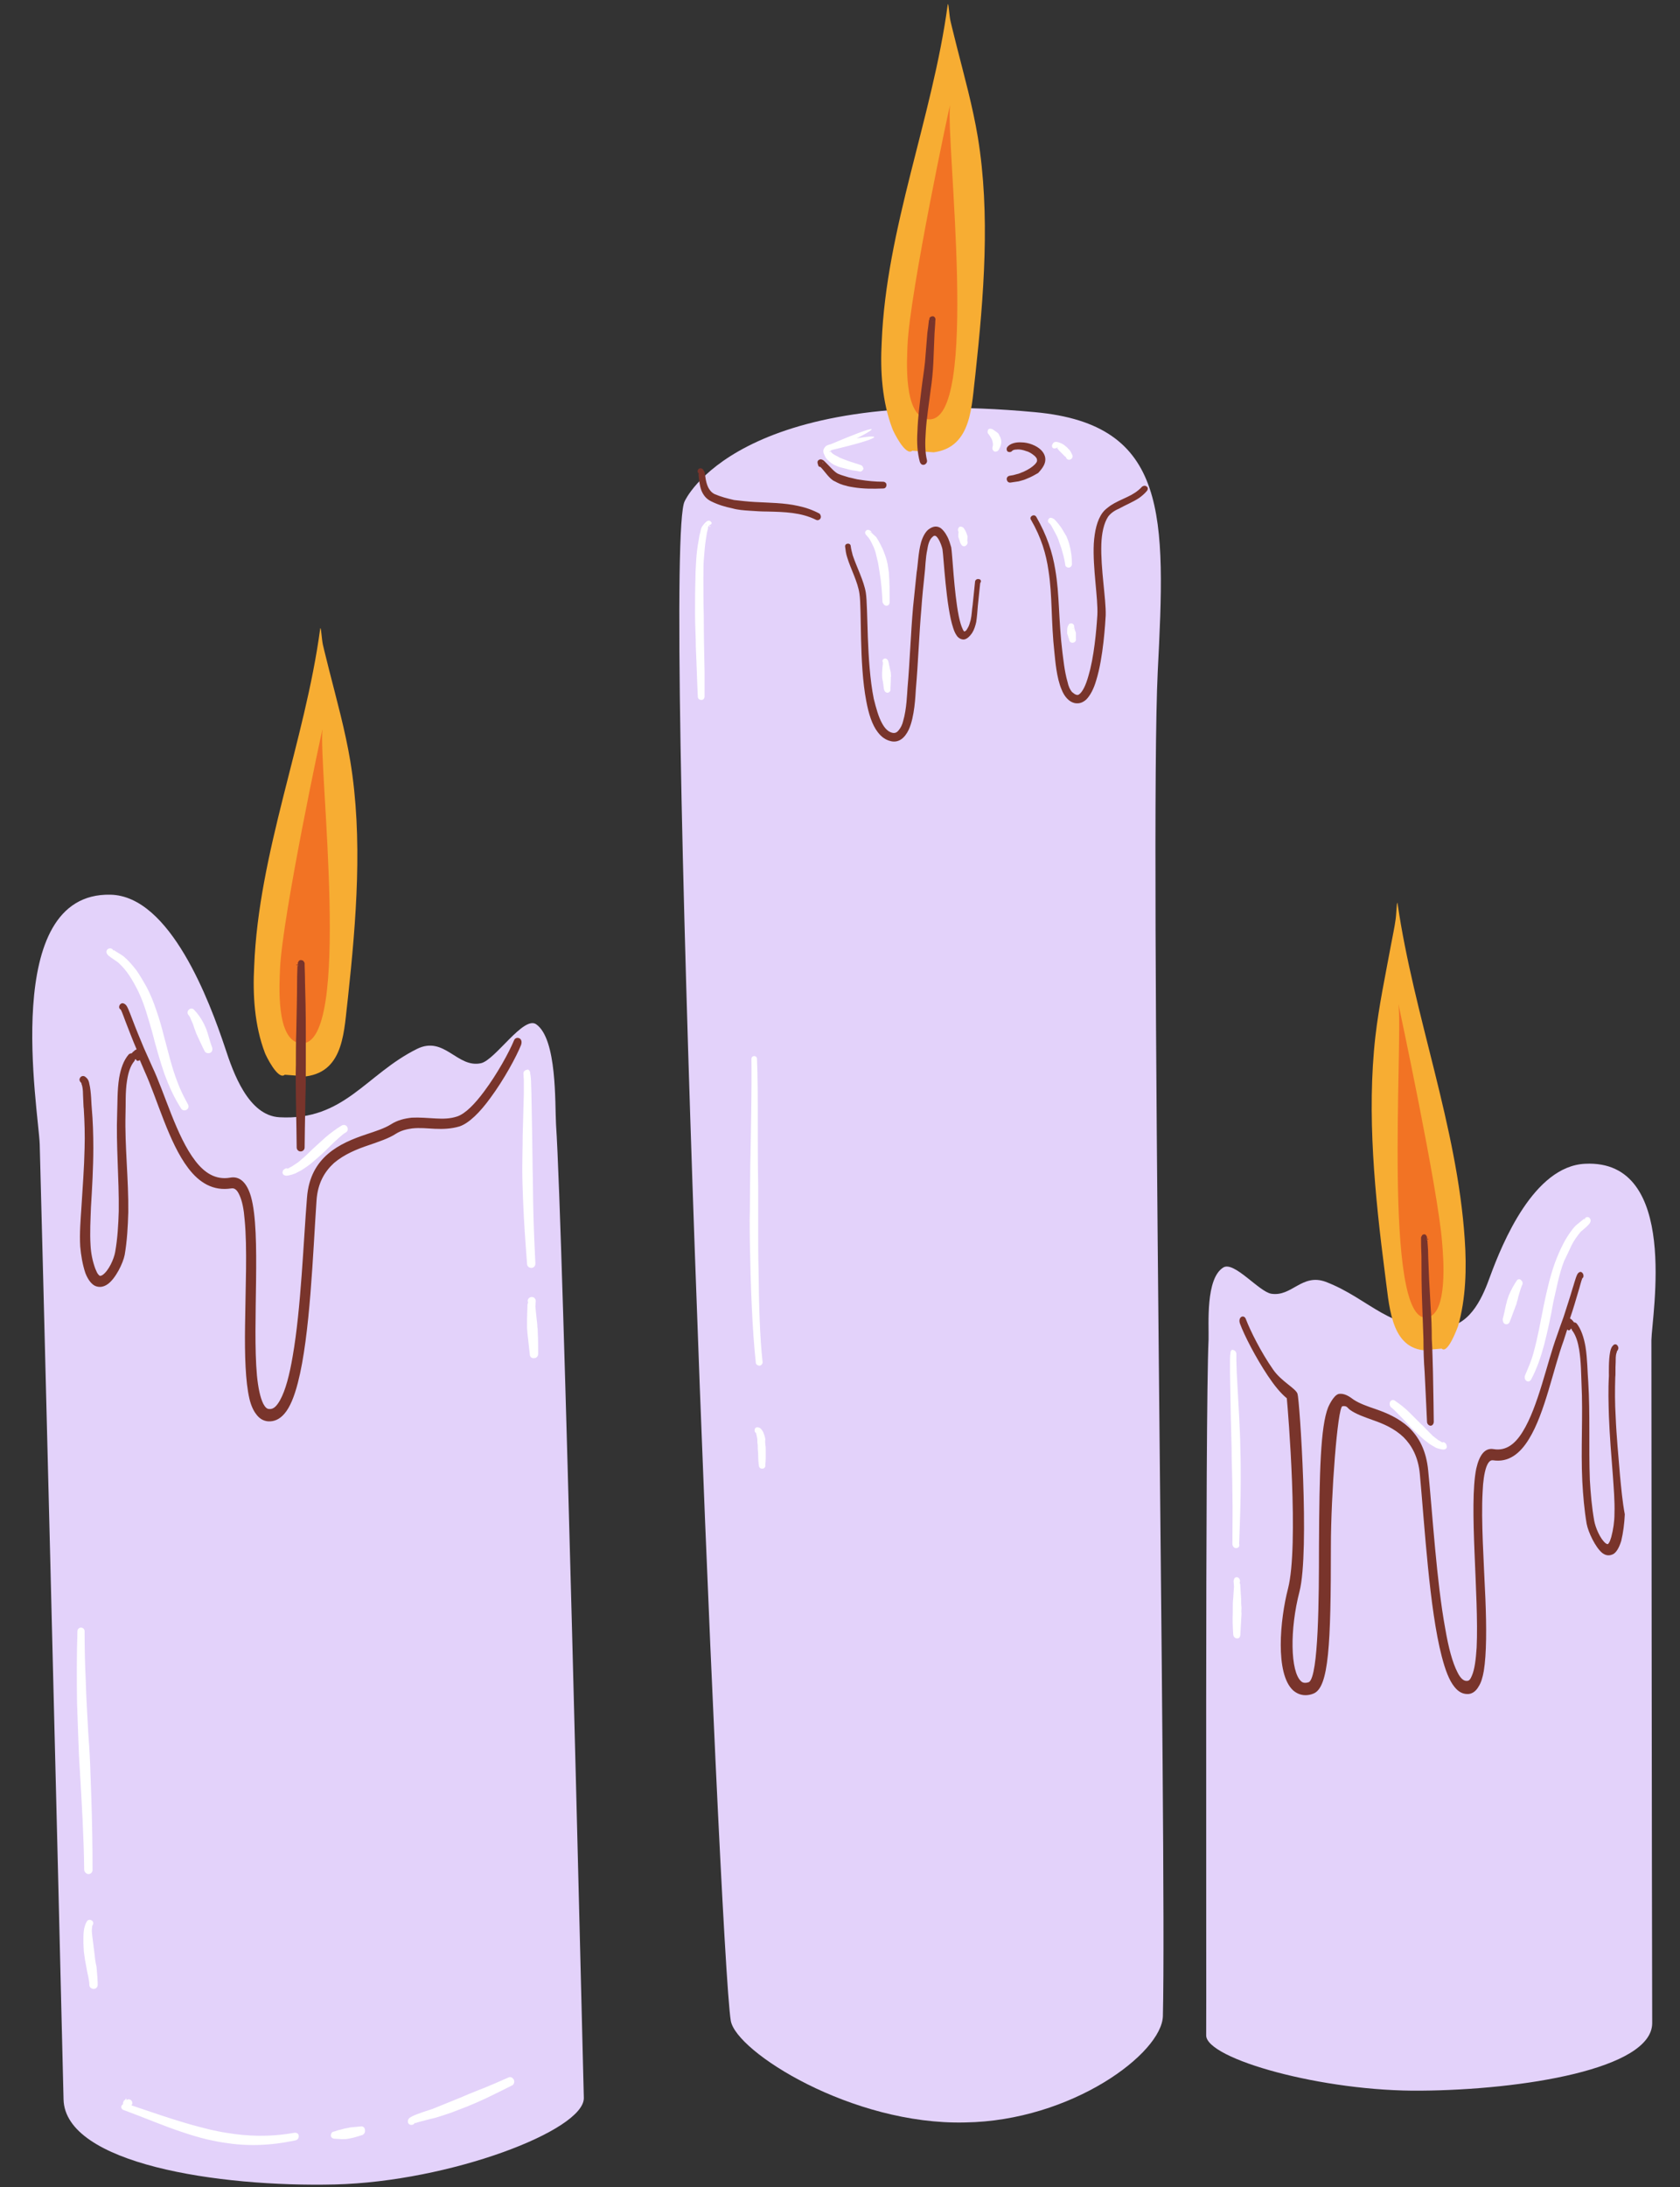
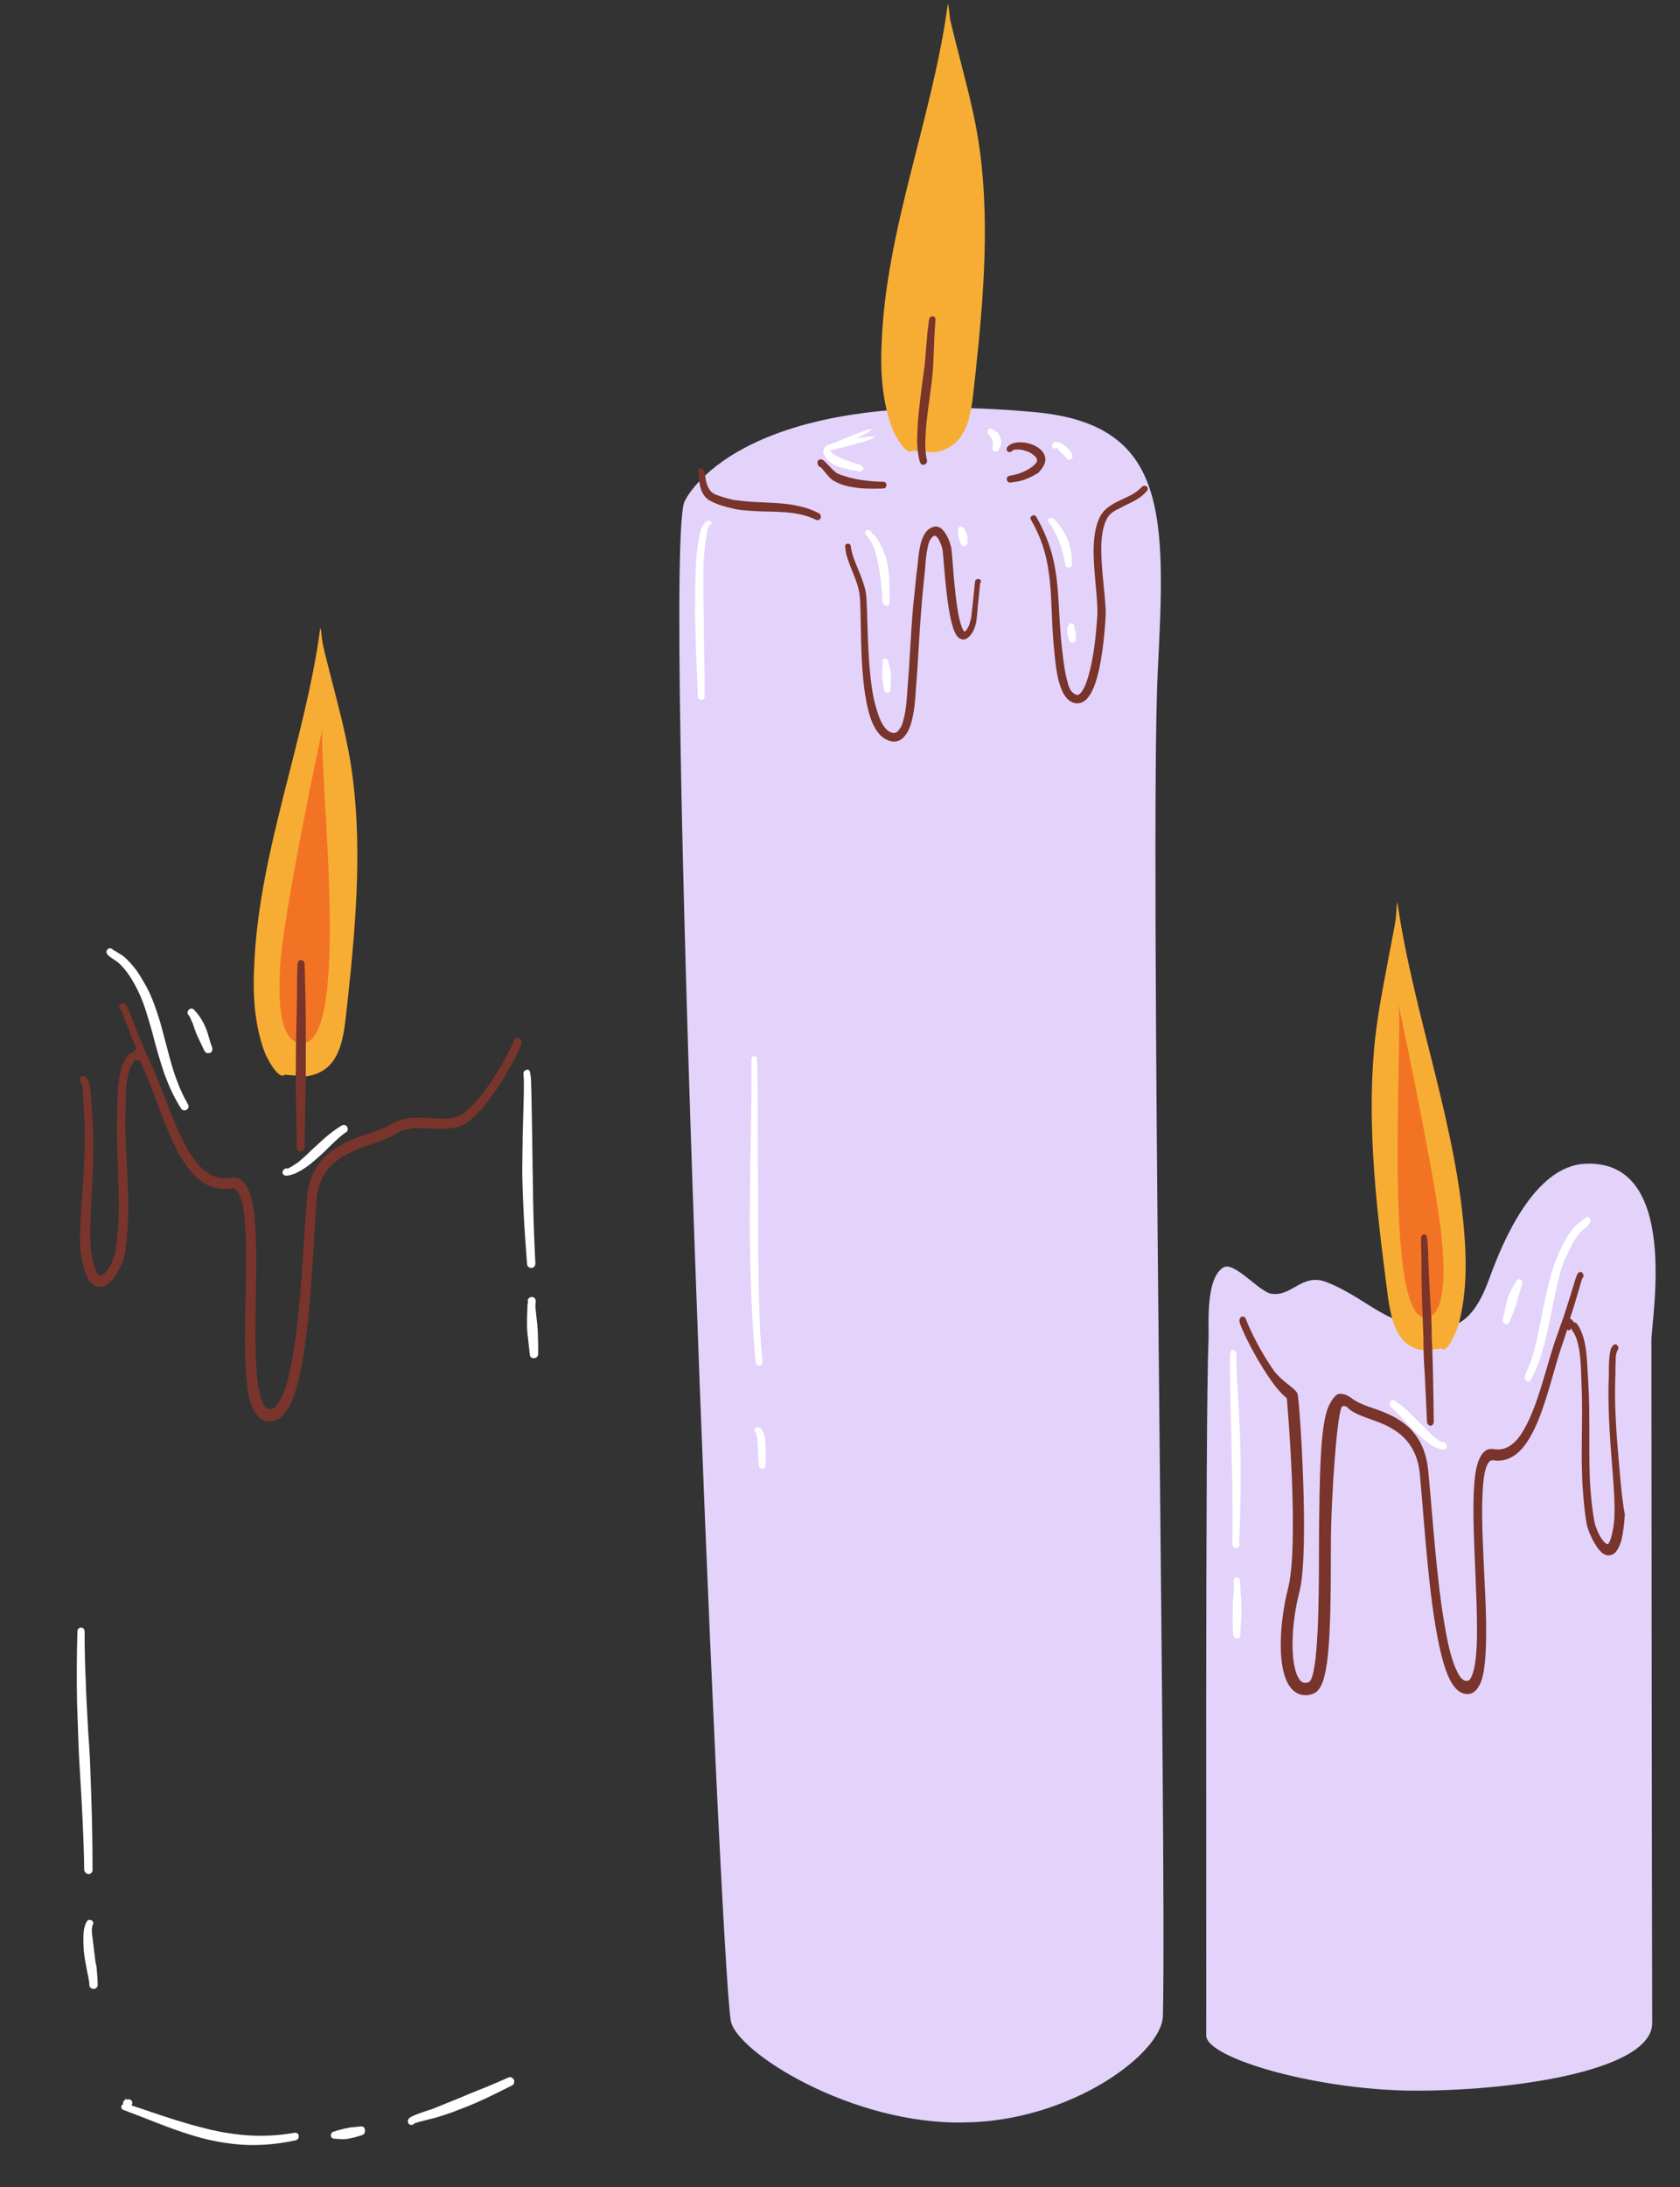
<svg xmlns="http://www.w3.org/2000/svg" fill="#000000" height="550.3" preserveAspectRatio="xMidYMid meet" version="1" viewBox="-8.1 -1.0 423.0 550.3" width="423" zoomAndPan="magnify">
  <rect x="-8.1" y="-1.0" width="423.0" height="550.3" fill="#333333" stroke="none" />
  <g id="change1_1">
    <path clip-rule="evenodd" d="M63.6,269.4c-1.7,1.5-4.8-4.9-5-5.5c-2.6-6.8-3.1-14.6-2.7-21.8c1.1-28.5,12.8-56.6,16.6-84.8 c0.2-1.3,0.4,2.6,0.7,3.9c0.5,2.2,1.1,4.4,1.6,6.5c1.9,7.5,4,15,5.3,22.8c3.2,19.4,1.5,40.1-0.6,59.6c-1,7.9-0.8,18.4-10.5,19.7" fill="#f7ad33" fill-rule="evenodd" />
  </g>
  <g id="change2_1">
    <path clip-rule="evenodd" d="M67.7,261.5c-6.5-0.5-5.4-15.4-5.3-18.7c0.6-13.4,10.7-60.8,10.7-60.3C72,191.4,80.7,262.4,67.7,261.5z" fill="#f27324" fill-rule="evenodd" />
  </g>
  <g id="change3_1">
-     <path clip-rule="evenodd" d="M7.9,527.2c-1.1-46.8-5.8-234.6-6-240.3c-0.3-8.6-10-63.4,17.8-62.8c15.1,0.3,25,26.9,28.9,38.6 c2,6.1,5.8,17,13.7,17.4c16.3,0.9,21.7-10.8,34.6-17.2c6.9-3.4,10.1,4.9,16.1,3.6c3.6-0.8,10.7-12,13.9-9.8c5.3,3.7,4.7,19.9,5,25.2 c1.8,26.8,6.6,230.3,7,244.9c0.2,8.2-33.8,21.1-62.7,21.8C46.9,549.3,8.3,543.4,7.9,527.2z" fill="#e3d2fa" fill-rule="evenodd" />
-   </g>
+     </g>
  <g id="change4_1">
    <path clip-rule="evenodd" d="M66.9,241.6c0-0.1,0-0.3,0-0.4c0.1-0.2,0.2-0.3,0.2-0.4c0.3-0.3,0.6-0.3,0.8-0.2c0.2,0,0.4,0.1,0.6,0.5 c0,0,0.1,0.1,0.1,0.3c0,0.1,0,0.2,0,0.5c0,0.7,0.1,2.2,0.1,4.2c0.1,3.1,0.2,7.6,0.2,12.5c0,2.7,0,5.5,0,8.3c0,2.9,0,5.7-0.1,8.3 c-0.1,5.8-0.2,10.6-0.2,12.5c0,0.6-0.5,1-1,1c-0.6,0-1-0.5-1-1c0-1.9-0.1-6.6-0.2-12.5c0-2.6-0.1-5.4,0-8.3c0-2.8,0-5.6,0.1-8.3 c0.1-4.9,0.2-9.3,0.2-12.5c0-2,0.1-3.4,0.1-4.1l0,0l0,0H67c0-0.1-0.1-0.1-0.1-0.2C66.9,241.6,66.9,241.6,66.9,241.6z M66.9,241.9 C66.9,241.9,66.9,241.8,66.9,241.9v-0.2l0,0l0,0C66.2,241.7,66.4,241.8,66.9,241.9L66.9,241.9z M122.6,260.2c-0.5-0.2-1.1,0-1.3,0.6 c-1.2,2.9-4.2,8.4-7.5,12.8c-2.3,3.1-4.7,5.6-6.8,6.3c-1.8,0.6-3.6,0.6-5.4,0.5c-2-0.1-4-0.3-6-0.2c-1.8,0.2-3.6,0.6-5.3,1.7 c-1.6,1-3.8,1.7-6.2,2.5c-3.3,1.1-6.8,2.5-9.6,4.9c-2.8,2.4-4.9,5.8-5.3,11c-0.9,11-1.5,27.9-3.6,39.9c-0.8,4.7-1.8,8.6-3.2,11.1 c-0.8,1.4-1.6,2.3-2.7,2.2c-0.7,0-1.1-0.6-1.5-1.3c-0.8-1.6-1.3-4.1-1.6-7.1c-1.2-13.1,1.1-35.8-1.5-45c-1-3.5-2.8-5.3-5.3-4.8 c-3.6,0.6-6.4-1.2-8.7-4.2c-4.8-6.2-7.7-17.1-10.9-23.8c-0.7-1.6-1.4-3.1-2.1-4.7c-1-2.4-2-4.8-2.9-7.2c-0.1-0.2-0.9-2.5-1.4-3.3 c-0.4-0.6-0.9-0.7-1.1-0.7c-0.5,0.1-0.8,0.5-0.8,1c0,0.3,0.2,0.5,0.4,0.6c0.4,0.7,1.1,2.8,1.2,3c0.9,2.3,1.8,4.7,2.8,7 c-0.3,0.2-0.5,0.2-0.7,0.5c-0.2,0.1-0.4,0.3-0.5,0.5c-0.3,0-0.6,0.1-0.8,0.3c-1.3,1.5-2,3.6-2.4,5.9c-0.5,3.1-0.4,6.5-0.5,8.9 c-0.3,8,0.5,16.4,0.4,24.6c-0.1,3.5-0.3,6.9-0.9,10.3c-0.3,1.7-1.6,4.7-3.2,5.8c-0.2,0.1-0.4,0.2-0.6,0.2c-0.1,0-0.2-0.1-0.4-0.3 c-0.3-0.3-0.5-0.8-0.8-1.5c-0.7-1.9-1.1-3.9-1.2-5.9c-0.2-3.2,0-6.5,0.1-9.5c0.3-5,0.6-10,0.6-15c0-3.4-0.1-6.7-0.4-10.1 c-0.1-0.6-0.1-4-0.6-6c-0.1-0.6-0.3-1.1-0.6-1.4c-0.2-0.2-0.4-0.4-0.6-0.5c-0.5-0.2-1,0-1.2,0.5c-0.2,0.4,0,0.8,0.3,1.1l0,0 c0,0,0.1,0,0.1,0.1h0.1c0,0,0,0-0.1,0c0,0.1,0,0.3,0.1,0.4c0.2,0.6,0.3,1.5,0.3,2.4c0.1,1.6,0.1,3.3,0.2,3.7 c0.2,3.3,0.3,6.6,0.2,9.9c-0.1,5-0.5,9.9-0.8,14.9c-0.2,3.1-0.5,6.5-0.3,9.8c0.2,2.3,0.6,4.6,1.3,6.7c0.7,1.8,1.6,2.8,2.4,3.2 c1.1,0.5,2.2,0.3,3.2-0.4c2-1.4,3.9-5.3,4.3-7.4c0.6-3.5,0.8-7.1,0.9-10.7c0.1-8.2-0.9-16.6-0.7-24.6c0.1-2.3-0.1-5.6,0.4-8.6 c0.3-1.9,0.8-3.6,1.8-4.8c0.1-0.1,0.2-0.3,0.2-0.5c0.1,0,0.2,0,0.2,0c0.1,0,0,0.1,0.1,0.2c0.1,0,0,0.1,0.1,0.1s0.1,0.1,0.2,0.1 s0.1,0,0.2,0c0.2-0.1,0.3-0.1,0.4-0.2c0.4,0.9,0.8,1.9,1.2,2.8c3.2,7,6.1,18,11,24.4c2.8,3.7,6.3,5.8,10.8,5.1 c1-0.2,1.6,0.6,2.1,1.7c0.7,1.5,1.1,3.6,1.3,6.2c0.7,7.1,0.2,17.5,0.1,26.8c-0.1,7.3,0.1,13.9,1.1,18.2c0.4,1.7,1,3,1.7,3.9 c0.8,1.1,1.8,1.7,3,1.8c1.5,0.1,2.9-0.5,4.1-1.9c1.4-1.6,2.5-4.3,3.4-7.8C70,335,70.7,314,71.6,301c0.3-4.4,2.1-7.3,4.4-9.4 c2.6-2.2,5.8-3.5,8.8-4.5c2.6-0.9,5-1.7,6.7-2.8c1.4-0.9,2.8-1.2,4.2-1.4c1.9-0.2,3.8,0,5.7,0.1c2.1,0.1,4.2,0,6.2-0.6 c2.4-0.8,5.2-3.6,7.8-7.2c3.4-4.6,6.5-10.3,7.7-13.3C123.4,261,123.1,260.4,122.6,260.2z M12.2,271.2c0,0,0,0,0.1,0.1L12.2,271.2 C12.3,271.2,12.3,271.2,12.2,271.2z" fill="#79342b" fill-rule="evenodd" />
  </g>
  <g id="change5_1">
    <path d="M24.5,244.5c-0.8-1.2-1.7-2.3-2.8-3.3c-0.2-0.2-1.8-1.2-2.4-1.7c-0.5-0.4-0.6-0.8-0.6-1c0-0.5,0.4-0.9,0.9-0.9 c0.3,0,0.5,0.1,0.7,0.3l0,0c0.1,0.1,0.2,0.3,0.2,0.5c0,0,0-0.3,0-0.4c0.7,0.5,2.3,1.4,2.5,1.6c1.3,1.1,2.3,2.3,3.3,3.6 c0.9,1.3,1.7,2.7,2.5,4.1c1,1.9,1.8,3.9,2.5,6c0.7,2,1.3,4.1,1.8,6.1c1.1,4,2,8.1,3.5,11.9c0.7,1.9,1.6,3.7,2.6,5.5 c0.3,0.5,0.2,1.1-0.3,1.4s-1.1,0.2-1.4-0.3c-1.8-2.8-3.1-5.7-4.2-8.7c-1.2-3.5-2.2-7.1-3.1-10.6c-1-3.4-1.9-6.9-3.5-10.2 C26,247,25.3,245.7,24.5,244.5z M20.3,238C20.4,238,20.4,238,20.3,238l0.1,0.1C20.4,237.9,20.4,237.8,20.3,238L20.3,238L20.3,238z M40.2,256c0.3,0.6,0.5,1.3,0.7,1.9c0.2,0.4,0.3,0.9,0.5,1.3s0.4,0.9,0.6,1.3c0.5,1,0.9,2,1.4,2.9c0.2,0.5,0.8,0.7,1.4,0.5 c0.5-0.2,0.7-0.8,0.5-1.4c-0.4-1-0.7-2.2-1.1-3.5c-0.2-0.5-0.3-1-0.5-1.4c-0.1-0.3-0.3-0.6-0.4-0.9c-0.7-1.4-1.6-2.7-2.5-3.6 c-0.3-0.4-0.9-0.5-1.3-0.1c-0.4,0.3-0.5,0.9-0.2,1.3C39.7,254.7,39.9,255.3,40.2,256z M77.2,285.3c-1.5,1.3-2.8,2.7-4.2,4 c-1,0.9-2,1.8-3,2.6c-0.5,0.4-1.1,0.8-1.7,1.2s-1.2,0.7-1.8,1c-0.5,0.3-2,0.7-2.4,0.7c-1,0-1.2-0.7-1-1.1c0-0.1,0.1-0.4,0.5-0.6 c0.2-0.2,0.6-0.2,0.8-0.1c0.4-0.2,0.9-0.5,1.1-0.6c0.5-0.3,1-0.7,1.5-1c0.5-0.4,0.9-0.8,1.4-1.2c0.7-0.6,1.4-1.3,2.1-2 c1.1-1,2.2-2,3.3-3c1.3-1.1,2.6-2.1,4.1-3c0.5-0.3,1.1-0.2,1.4,0.3s0.2,1.1-0.3,1.4C78.4,284.2,77.8,284.8,77.2,285.3z M64.3,293 c-0.2-0.1-0.3-0.2-0.3,0C64,293,64.1,293,64.3,293z M125.7,318c0.6,0,1-0.5,1-1.1c-0.2-4.2-0.4-8.5-0.5-12.7 c-0.1-3.8-0.1-7.7-0.2-11.5c0-2.6-0.1-5.1-0.1-7.7l-0.2-11l-0.1-3.2c0-0.3-0.1-1.3-0.2-1.7c0,0,0,0,0-0.1c0-0.4-0.2-0.7-0.5-0.9 c0,0-1.3,0-1.2,1.1c0,0.4,0.1,1.3,0.1,1.6v3.1l-0.3,11c0,2.7-0.1,5.3-0.1,8s0.1,5.3,0.2,8c0.2,5.4,0.6,10.7,1,16 C124.6,317.6,125.1,318,125.7,318z M127.3,334.3c0-0.5,0-1-0.1-1.4c0-0.7-0.1-1.4-0.2-2.2l-0.3-3c0-0.4,0.1-1.1,0.1-1.4 s-0.2-0.6-0.3-0.7c-0.2-0.2-0.6-0.4-1.1-0.2c-0.5,0.2-0.7,0.7-0.6,1.1c0,0,0,0.1,0.1,0.1c0,0.1-0.1,0.2-0.1,0.3 c-0.1,0.3-0.1,0.6-0.1,0.8l-0.1,3.1c0,0.7,0,1.4,0,2.2c0,0.5,0.1,1,0.1,1.4c0.2,1.8,0.4,3.6,0.6,5.4c0,0.6,0.5,1,1.1,0.9 c0.6,0,1-0.5,1-1.1C127.4,337.9,127.4,336.1,127.3,334.3z M14.2,470.5c0.6,0,1-0.5,1-1c0-6-0.1-12.1-0.3-18.1 c-0.1-2.8-0.2-5.6-0.3-8.4s-0.3-5.6-0.5-8.4c-0.2-4.2-0.5-8.4-0.6-12.6c-0.2-4.2-0.3-8.4-0.3-12.6c0-0.5-0.4-0.9-0.9-0.9 s-0.9,0.4-0.9,0.9c-0.2,6-0.2,12.1-0.1,18.1c0.1,2.8,0.2,5.6,0.3,8.4s0.2,5.6,0.4,8.4c0.5,8.4,1,16.8,1.1,25.2 C13.2,470.1,13.7,470.5,14.2,470.5z M15.7,490.6c-0.1-0.8-0.2-1.6-0.3-2.4c-0.1-0.9-0.2-1.7-0.3-2.4c-0.1-0.8-0.1-1.4,0-1.9 c0-0.2,0-0.4,0.1-0.5c0.3-0.4,0.2-1-0.2-1.2c-0.4-0.3-1-0.2-1.2,0.2c-0.3,0.4-0.5,1-0.7,1.8c-0.2,0.9-0.2,2.1-0.2,3.5 c0,0.7,0.1,1.5,0.1,2.2c0.1,0.7,0.2,1.5,0.3,2.2c0.2,1.1,0.4,2.2,0.6,3.2c0.3,1.3,0.5,2.4,0.5,3.1c0,0.6,0.5,1,1.1,1s1-0.5,1-1 c0-0.9-0.1-2.6-0.3-4.6C15.9,492.6,15.8,491.6,15.7,490.6z M23.9,527C23.9,527,23.9,526.8,23.9,527C23.8,527,23.8,527,23.9,527 L23.9,527C23.9,527.1,23.8,527,23.9,527z M23.8,527.1L23.8,527.1C23.8,527,23.8,527,23.8,527.1z M66,535.6c-6.2,1.1-11.8,0.9-17.1,0 c-1.4-0.2-2.7-0.5-4.1-0.8c-2-0.5-4-1-6-1.6c-4.5-1.3-9-2.9-13.8-4.5l0,0c0.3-0.4,0.3-0.9-0.1-1.3c-0.4-0.3-0.9-0.3-1.2,0v-0.1 c0.1,0,0-0.1,0-0.1s0-0.1,0,0c0,0,0-0.1,0,0c0.1,0.1,0-0.1,0-0.2c-0.1,0-0.2,0-0.2,0.2c0,0.1-0.1,0-0.1,0.1 c-0.4,0.2-0.6,0.7-0.5,1.1c-0.2,0.1-0.3,0.2-0.4,0.4c-0.2,0.5,0.1,1,0.6,1.1c5.2,1.9,10,4,14.9,5.6c2.1,0.7,4.1,1.3,6.2,1.8 c1.4,0.3,2.8,0.6,4.2,0.8c5.6,0.9,11.4,0.8,17.9-0.6c0.6-0.1,0.9-0.7,0.8-1.2C67.1,535.8,66.5,535.5,66,535.6z M82.7,534 c-0.7,0.1-1.3,0.1-2,0.2c-0.4,0-0.9,0.1-1.3,0.2c-0.6,0.1-1.1,0.2-1.7,0.4c-0.6,0.1-1.1,0.3-1.7,0.5c-0.5,0-0.8,0.5-0.8,1 s0.5,0.8,1,0.8c0.6,0,1.2,0.1,1.7,0.1c0.6,0,1.2,0,1.7-0.1s0.9-0.2,1.4-0.3c0.7-0.2,1.4-0.4,2-0.6c0.5-0.1,0.9-0.7,0.8-1.2 C83.8,534.2,83.2,533.9,82.7,534z M96.3,533.1C96.3,533.2,96.3,533.2,96.3,533.1C96.3,533.3,96.4,533.2,96.3,533.1L96.3,533.1 L96.3,533.1z M119.9,521.7c-2.5,1.1-5,2.2-7.6,3.2c-1.5,0.6-3,1.2-4.6,1.9c-2.3,0.9-4.6,1.9-6.9,2.8c-0.3,0.1-3.9,1.2-5.2,1.9 c-0.4,0.2-0.7,0.4-0.8,0.6c-0.2,0.2-0.2,0.5-0.2,0.7c0,0.5,0.5,0.9,1,0.8c0.2,0,0.4-0.1,0.6-0.3l0,0c0,0,0,0,0.1-0.1 s0.2-0.2,0.2-0.4c0,0.1,0,0.3-0.1,0.4l0,0c1.3-0.5,4.9-1.3,5.2-1.4c1.3-0.4,2.6-0.8,4-1.3c1.3-0.5,2.6-1,3.9-1.5 c1.5-0.6,3.1-1.3,4.6-2c2.3-1.1,4.5-2.2,6.7-3.3c0.5-0.2,0.7-0.9,0.5-1.4C121,521.7,120.4,521.4,119.9,521.7z" fill="#ffffff" />
  </g>
  <g id="change3_2">
    <path clip-rule="evenodd" d="M407.9,508c-0.1-33.5-0.2-167.7-0.2-171.8c0.1-6.2,7.2-45.6-16.7-44.4c-12.9,0.6-20.8,19.9-23.9,28.3 c-1.6,4.4-4.6,12.3-11.4,12.8c-14,1.1-18.8-7.1-30-11.4c-6-2.2-8.5,3.8-13.7,3c-3.1-0.5-9.4-8.3-12.1-6.6 c-4.5,2.8-3.6,14.3-3.7,18.1c-0.9,19.2-0.5,164.7-0.6,175.1c0,5.9,29.4,14.2,54.2,13.9C375,524.8,407.9,519.6,407.9,508z" fill="#e3d2fa" fill-rule="evenodd" />
  </g>
  <g id="change5_2">
    <path d="M387.6,312.3c0.6-1.2,1.4-2.3,2.3-3.4c0.2-0.2,1.5-1.2,2-1.8c0.4-0.4,0.5-0.8,0.5-1c0-0.5-0.4-0.9-0.8-0.9 c-0.3,0-0.4,0.1-0.6,0.3l0,0c-0.1,0.1-0.2,0.3-0.2,0.5c0,0,0-0.3,0-0.4c-0.6,0.5-1.9,1.5-2.1,1.7c-1.1,1.1-1.9,2.4-2.7,3.7 c-0.7,1.3-1.4,2.7-2,4.2c-0.8,1.9-1.4,3.9-2,6.1c-0.5,2-1,4.1-1.4,6.1c-0.8,4-1.5,8.1-2.6,12c-0.5,1.9-1.3,3.7-2.1,5.6 c-0.2,0.5-0.1,1.1,0.3,1.4s0.9,0.2,1.2-0.3c1.5-2.8,2.5-5.8,3.3-8.8c0.9-3.5,1.7-7.2,2.3-10.7c0.8-3.4,1.4-6.9,2.7-10.3 C386.4,314.9,387,313.6,387.6,312.3z M391,305.7C390.9,305.7,390.9,305.7,391,305.7l-0.1,0.1C390.9,305.6,390.9,305.5,391,305.7 L391,305.7L391,305.7z M374.5,324.2c-0.2,0.6-0.4,1.3-0.5,1.9c-0.2,0.4-0.2,0.9-0.4,1.3c-0.2,0.4-0.3,0.9-0.5,1.3 c-0.4,1-0.7,2-1.1,2.9c-0.2,0.5-0.7,0.7-1.2,0.5c-0.4-0.2-0.6-0.8-0.5-1.4c0.3-1,0.5-2.2,0.8-3.5c0.2-0.5,0.2-1,0.4-1.4 c0.1-0.3,0.2-0.6,0.3-0.9c0.6-1.4,1.3-2.7,2-3.7c0.2-0.4,0.8-0.5,1.1-0.1c0.4,0.3,0.5,0.9,0.2,1.3 C374.9,322.9,374.7,323.5,374.5,324.2z M343.7,354.5c1.3,1.3,2.5,2.6,3.7,3.9c0.9,0.9,1.8,1.7,2.7,2.5c0.4,0.4,1,0.8,1.5,1.2 c0.5,0.4,1.1,0.7,1.6,1c0.4,0.3,1.7,0.6,2.1,0.6c0.9,0,1-0.7,0.8-1.1c0-0.1-0.1-0.4-0.4-0.6c-0.2-0.2-0.5-0.2-0.7-0.1 c-0.3-0.2-0.8-0.5-1-0.6c-0.4-0.3-0.9-0.7-1.3-1c-0.4-0.4-0.8-0.8-1.2-1.2c-0.6-0.6-1.2-1.3-1.9-1.9c-1-1-1.9-1.9-2.9-2.9 c-1.1-1.1-2.3-2-3.6-2.9c-0.4-0.3-0.9-0.2-1.2,0.3c-0.2,0.5-0.1,1.1,0.3,1.4C342.6,353.4,343.2,354,343.7,354.5z M355,361.9 c0.2-0.1,0.3-0.2,0.3,0C355.3,361.9,355.2,361.9,355,361.9z M303.1,388.5c-0.5,0-0.9-0.5-0.9-1.1c0-4.2,0.1-8.5,0-12.7 c0-3.8-0.2-7.7-0.2-11.5c-0.1-2.6-0.1-5.1-0.2-7.7l-0.2-11v-3.2c0-0.3,0-1.3,0.1-1.7c0,0,0,0,0-0.1c0-0.4,0.1-0.7,0.4-0.9 c0,0,1.1,0,1.1,1.1c0,0.4,0,1.3,0,1.6l0.1,3.1l0.6,11c0.1,2.7,0.3,5.3,0.3,8c0.1,2.7,0.1,5.3,0.1,8c0,5.4-0.2,10.7-0.4,16 C304.1,388.1,303.7,388.5,303.1,388.5z M302.3,404.8c0-0.5,0-1,0-1.4c0-0.7,0-1.4,0.1-2.2l0.2-3c0-0.4-0.1-1.1-0.1-1.4 s0.2-0.6,0.2-0.7c0.2-0.2,0.5-0.4,0.9-0.2s0.6,0.7,0.5,1.1c0,0,0,0.1-0.1,0.1c0,0.1,0.1,0.2,0.1,0.3c0.1,0.3,0.1,0.6,0.1,0.8 l0.2,3.1c0,0.7,0,1.4,0.1,2.2c0,0.5-0.1,1,0,1.4c-0.1,1.8-0.2,3.6-0.3,5.4c0,0.6-0.4,1-0.9,0.9c-0.5,0-0.9-0.5-0.9-1.1 C302.3,408.4,302.2,406.6,302.3,404.8z" fill="#ffffff" />
  </g>
  <g id="change3_3">
    <path clip-rule="evenodd" d="M175.9,507.4c-2.9-17.2-17.4-371.9-11.6-382.3c0,0,12.9-29.4,88.2-22.4c33.7,3.1,32.9,26.1,30.9,65.3 c-2.1,43.4,2.3,296.6,1.3,338.2c-0.2,9.4-23,26.4-49.8,26.8C206.4,533.7,177.2,515.2,175.9,507.4z" fill="#e3d2fa" fill-rule="evenodd" />
  </g>
  <g id="change1_2">
    <path clip-rule="evenodd" d="M221.6,112.4c-1.7,1.5-4.8-4.9-5-5.5c-2.6-6.8-3.1-14.6-2.7-21.8c1.1-28.5,12.8-56.6,16.6-84.8 c0.2-1.3,0.4,2.6,0.7,3.9c0.5,2.2,1.1,4.4,1.6,6.5c1.9,7.5,4,15,5.3,22.8c3.2,19.4,1.5,40.1-0.6,59.6c-1,7.9-0.8,18.4-10.5,19.7" fill="#f7ad33" fill-rule="evenodd" />
  </g>
  <g id="change2_2">
-     <path clip-rule="evenodd" d="M225.7,104.5c-6.5-0.5-5.4-15.4-5.3-18.7c0.6-13.4,10.7-60.8,10.7-60.3C230,34.4,238.7,105.4,225.7,104.5z" fill="#f27324" fill-rule="evenodd" />
-   </g>
+     </g>
  <g id="change1_3">
    <path clip-rule="evenodd" d="M354.9,338.3c1.5,1.5,3.9-5.1,4.1-5.6c2-6.9,2.2-14.7,1.7-21.9c-1.9-28.5-12.8-56.2-16.9-84.4 c-0.2-1.3-0.3,2.6-0.5,3.9c-0.3,2.2-0.8,4.4-1.2,6.6c-1.4,7.6-3,15.1-3.9,22.9c-2.2,19.5-0.1,40.1,2.4,59.5 c1.1,7.9,1.3,18.4,9.6,19.4" fill="#f7ad33" fill-rule="evenodd" />
  </g>
  <g id="change2_3">
-     <path clip-rule="evenodd" d="M351.1,330.5c5.5-0.7,4.2-15.5,3.9-18.9c-1-13.4-11.1-60.5-11-60C345.2,260.5,340,331.7,351.1,330.5z" fill="#f27324" fill-rule="evenodd" />
+     <path clip-rule="evenodd" d="M351.1,330.5c5.5-0.7,4.2-15.5,3.9-18.9c-1-13.4-11.1-60.5-11-60C345.2,260.5,340,331.7,351.1,330.5" fill="#f27324" fill-rule="evenodd" />
  </g>
  <g id="change4_2">
    <path d="M198.5,129.4c-0.2,0.4-0.7,0.6-1.1,0.4c-3.8-1.9-8-2-12.3-2.1c-1.5,0-2.9-0.1-4.4-0.2s-3-0.2-4.4-0.6 c-1.9-0.4-3.6-0.9-5.4-1.8c-1.2-0.6-1.9-1.5-2.4-2.7c-0.5-1.4-0.6-2.8-0.7-3.8c0-0.2,0-0.3,0-0.4c0,0,0,0,0.1,0c0,0,0,0-0.1-0.1 c0-0.1,0-0.1-0.1-0.1l0,0c-0.2-0.2-0.2-0.6,0-0.9s0.7-0.4,1.1-0.1c0.2,0.2,0.3,0.4,0.5,0.8c0.2,0.7,0.2,2.3,0.9,3.8 c0.3,0.6,0.8,1.3,1.6,1.7c1.6,0.7,3.2,1.1,4.9,1.5c1.7,0.2,3.5,0.4,5.3,0.5c3.6,0.2,7.4,0.2,10.9,1c1.9,0.4,3.6,1,5.3,1.9 C198.5,128.4,198.7,129,198.5,129.4z M280.6,121.4c-0.3-0.3-0.9-0.2-1.2,0.1c-1,1.1-2.3,1.9-3.6,2.5c-1.5,0.7-3.1,1.4-4.3,2.2 c-0.8,0.6-1.5,1.1-2,1.8c-1.4,1.9-2,4.7-2.2,7.8c-0.3,6.1,1.1,13.7,0.9,17.9c-0.1,1.5-0.5,8.3-1.8,13.7c-0.6,2.3-1.2,4.4-2.2,5.7 c-0.4,0.5-0.8,0.9-1.3,0.7c-0.4-0.1-0.7-0.4-1.1-0.7c-0.5-0.6-0.9-1.5-1.1-2.5c-0.8-2.7-1.1-6.1-1.3-7.5c-1-8.1-0.7-14.5-1.8-20.8 c-0.7-4.3-2.1-8.6-4.8-13.3c-0.2-0.3-0.6-0.5-1.1-0.2c-0.3,0.2-0.5,0.6-0.2,1c2.6,4.5,3.8,8.6,4.4,12.8c1,6.3,0.6,12.6,1.5,20.7 c0.2,1.8,0.5,6.2,1.8,9.2c0.7,1.8,1.9,3.1,3.3,3.4c1.1,0.2,2-0.1,2.9-0.9c1-1,1.9-2.7,2.5-4.8c1.8-5.7,2.3-14.6,2.4-16.4 c0.1-4.2-1.3-11.7-1.1-17.9c0.1-2.7,0.6-5.2,1.7-6.9c0.6-0.8,1.5-1.5,2.7-2c1.6-0.9,3.6-1.7,5.1-2.7c0.7-0.5,1.4-1.1,1.9-1.7 C281,122.2,281,121.6,280.6,121.4z M255.1,114.6c0-0.9-0.4-1.7-1.1-2.4c-1.1-1.1-3.2-1.9-4.9-1.9c-1.5-0.1-2.9,0.3-3.6,1.2 c-0.2,0.3-0.2,0.8,0.1,1.1c0.3,0.2,0.8,0.2,1.1-0.1c0.2-0.3,0.7-0.4,1.2-0.4c0.7-0.1,1.6,0.1,2.4,0.4c0.8,0.2,1.5,0.7,2.1,1.2 c0.3,0.3,0.6,0.6,0.6,1c0.1,0.4-0.2,0.8-0.6,1.2c-0.6,0.6-1.5,1.2-2.8,1.8c-0.6,0.2-1.1,0.5-1.7,0.6c-0.6,0.2-1.1,0.3-1.8,0.4 c-0.5,0.1-0.8,0.5-0.7,1s0.5,0.8,1,0.7c0.6-0.1,1.4-0.2,2-0.3c0.6-0.2,1.3-0.3,1.9-0.6c1.3-0.5,2.3-1.1,3-1.5 C254.6,116.6,255.1,115.6,255.1,114.6z M238.3,144.7c-0.5-0.1-0.9,0.3-0.9,0.7l-0.6,5.8c-0.2,1.2-0.2,2.5-0.5,3.8 c-0.2,0.7-0.4,1.5-0.8,2.1c-0.2,0.3-0.3,0.6-0.6,0.7c-0.1,0-0.1,0.1-0.2,0.1l-0.1-0.1c-0.1-0.2-0.2-0.2-0.3-0.5 c-0.4-0.8-0.7-1.9-1-3.3c-1.2-6-1.6-15.8-1.9-17.3c-0.2-0.6-0.5-1.9-1.1-2.9c-0.4-0.8-1-1.5-1.5-1.9c-0.9-0.6-1.9-0.6-3.1,0.3 c-0.8,0.6-1.5,1.9-1.9,3.3c-0.7,2.5-0.8,5.9-1.1,7.5c-0.3,2.9-0.6,5.8-0.9,8.7c-0.6,6.8-0.8,13.6-1.4,20.4c-0.1,1.2-0.2,5.3-1.1,8.3 c-0.2,0.9-0.6,1.7-1.1,2.3c-0.4,0.5-0.8,0.8-1.5,0.7c-1.1-0.2-2-1.1-2.7-2.4c-0.9-1.6-1.5-3.8-2.1-6.2c-1.9-9.4-1.4-22.9-2-26.7 c-0.5-3-2.3-6.4-3.3-9.4c-0.2-0.8-0.4-1.5-0.5-2.3c0-0.4-0.4-0.7-0.8-0.6c-0.4,0-0.7,0.4-0.6,0.8c0.1,0.8,0.2,1.7,0.5,2.6 c0.9,3,2.7,6.2,3.1,9.2c0.6,3.9-0.1,17.5,1.7,26.9c0.6,3.3,1.5,6.1,2.9,7.9c0.9,1.2,2,2,3.4,2.3c1.9,0.4,3.4-0.8,4.4-2.9 c1.5-3.2,1.7-8.7,1.8-10.2c0.6-6.8,0.8-13.6,1.4-20.4c0.2-2.9,0.5-5.8,0.8-8.6c0.2-1.4,0.2-4,0.7-6.2c0.2-1.4,0.6-2.6,1.4-3.2 c0.2-0.2,0.3-0.2,0.5-0.2c0.3,0,0.6,0.4,0.8,0.7c0.6,0.9,1,2.2,1.1,2.7c0.3,1.7,0.9,14.5,2.7,19.8c0.3,1,0.7,1.7,1.1,2.2 c0.5,0.5,1,0.7,1.5,0.7c0.6,0,1.4-0.5,2.2-1.7c0.5-0.8,0.8-1.8,1-2.7c0.2-1.3,0.3-2.7,0.4-4l0.6-5.8 C239.1,145.2,238.8,144.7,238.3,144.7z M206.8,121.6c-0.6-0.1-1.3-0.2-1.9-0.4c-1-0.2-1.9-0.6-2.8-1.1c-0.6-0.2-1.3-0.9-1.9-1.6 c-0.6-0.7-1.2-1.5-1.7-2c-0.3,0-0.6-0.2-0.6-0.5c-0.2-0.5-0.2-0.8-0.1-1c0.1-0.2,0.6-0.7,1.4-0.2c0.4,0.3,1.4,1.4,2.3,2.3 c0.5,0.5,1,0.9,1.4,1.1c0.9,0.4,1.8,0.6,2.7,0.9c1,0.2,1.9,0.5,2.8,0.6c1.9,0.3,3.9,0.5,5.8,0.5c0.5,0,0.9,0.3,0.9,0.8 s-0.3,0.9-0.8,0.9C211.7,122,209.2,122,206.8,121.6z M199,115.3c0,0,0,0.1,0,0.2c0,0,0,0,0,0.1C199.1,115.4,199.1,115.3,199,115.3z M167.7,118.2C167.7,118.2,167.7,118.3,167.7,118.2L167.7,118.2L167.7,118.2z M223.5,115.2c-0.6-2.2-0.8-4.8-0.6-7.7 c0.1-3.4,0.6-7.1,1-10.5c0.3-2.5,0.7-4.9,0.9-6.9l0.6-7.4c0.1-0.5,0.3-2.3,0.4-3.2l0,0c0,0,0,0,0.1,0.1l0.1,0.1 c-0.1-0.1-0.1-0.2-0.1-0.2v-0.1l0,0c0-0.2,0-0.3,0.1-0.5c0.2-0.2,0.4-0.3,0.6-0.3c0.2-0.1,0.6,0,0.8,0.5c0,0.1,0.1,0.2,0,0.6 c0,0.8-0.2,2.8-0.2,3.2l-0.3,7.4c-0.1,2-0.3,4.4-0.7,7c-0.4,3.3-1,6.9-1.2,10.3c-0.2,2.7-0.2,5.2,0.3,7.2c0.1,0.5-0.2,0.9-0.6,1.1 C224,116.1,223.7,115.7,223.5,115.2z M226.4,80c0.2,0,0.4,0,0.6-0.2C226.9,79.9,226.7,80,226.4,80z M225.8,79.5L225.8,79.5 c-0.2-0.1-0.1,0,0,0.2V79.5L225.8,79.5z" fill="#79342b" />
  </g>
  <g id="change5_3">
    <path clip-rule="evenodd" d="M215.1,151.4c0.5,0,0.8-0.4,0.8-0.9c0-2.5,0-5-0.2-7.5c-0.1-0.6-0.2-1.4-0.3-2c-0.2-1-0.5-2-0.9-3 c-0.2-0.6-0.6-1.4-0.9-2c-0.3-0.6-0.7-1.3-1.1-1.9c-0.2-0.2-0.7-0.6-1.1-1c0-0.2-0.2-0.5-0.4-0.6c-0.3-0.2-0.6-0.2-0.6-0.2 c-0.3,0-1,0.5-0.5,1.2c0.2,0.2,0.9,1,1.1,1.4c0.3,0.6,0.6,1.1,0.9,1.8c0.2,0.6,0.5,1.2,0.6,1.9c0.2,0.9,0.5,1.9,0.6,2.7 c0.1,0.6,0.2,1.2,0.3,1.9c0.4,2.4,0.6,4.8,0.7,7.3C214.3,151,214.6,151.4,215.1,151.4z M211.2,133.1c-0.1-0.2-0.2-0.2-0.1-0.2 C211.3,132.7,211.3,132.9,211.2,133.1z M214.2,165.7C214.2,165.6,214.2,165.6,214.2,165.7C214.2,165.6,214.2,165.7,214.2,165.7z M216.2,168.4c0-0.3-0.1-0.6-0.2-1c-0.2-0.9-0.3-1.5-0.4-1.9c-0.1-0.2-0.1-0.2-0.1-0.3c-0.2-0.4-0.5-0.5-0.6-0.5 c-0.4-0.1-0.8,0.2-0.8,0.6c0,0.2,0,0.2,0.1,0.4c0,0,0,0,0-0.1c0,0.2,0,0.6-0.1,1.2c0,0.4-0.1,0.9-0.1,1.4c0,0.3,0,0.6,0,0.9 c0,0.5,0.1,0.9,0.2,1.4c0.2,1.1,0.2,1.9,0.3,2c0.1,0.5,0.5,0.8,0.9,0.8c0.5-0.1,0.8-0.5,0.7-1c0-0.2,0.1-1.5,0.1-2.9 C216.3,169.1,216.2,168.7,216.2,168.4z M214.2,165.8c0.1,0.2,0.2,0.3,0.4,0.4C214.5,166.1,214.3,166,214.2,165.8z M235.5,134.2 c0,0.4-0.1,0.8,0,1.1c0.1,0.5-0.2,0.9-0.6,1.1c-0.5,0.2-0.9-0.2-1.1-0.6c-0.2-0.3-0.2-0.6-0.4-1.1c-0.1-0.2-0.1-0.4-0.2-0.6 c0-0.2,0-0.5,0-0.8c0-0.2,0.1-0.5,0-0.6c-0.2-0.3-0.1-0.8,0.2-1.1c0.3-0.2,0.8-0.1,1.1,0.2c0.3,0.4,0.6,0.9,0.8,1.5 c0,0.1,0.1,0.2,0.1,0.3C235.5,133.8,235.5,134,235.5,134.2z M261,141.8c-0.5,0-0.9-0.3-0.9-0.8c-0.2-1.5-0.6-2.8-1-4.2 c-0.2-0.6-0.5-1.3-0.7-2c-0.2-0.6-0.6-1.3-0.9-1.9c-0.1-0.1-0.8-1.6-1.2-2.1c-0.2-0.1-0.2-0.2-0.4-0.3c-0.2-0.3-0.2-0.8,0.2-1.1 c0.2-0.2,0.6-0.2,1.2,0.2c0.6,0.5,1.8,2.1,1.9,2.3c0.4,0.6,0.8,1.4,1.2,2c0.3,0.7,0.6,1.5,0.8,2.3c0.4,1.5,0.6,3.1,0.6,4.7 C261.8,141.3,261.5,141.8,261,141.8z M262.8,158.9c0-0.2,0-0.4,0-0.6c0-0.2-0.1-0.4-0.2-0.6c-0.1-0.3-0.2-0.6-0.2-0.8l-0.1-0.1v0.1 c0.1-0.2,0.1-0.4,0-0.6c-0.2-0.4-0.6-0.6-1-0.4c-0.2,0-0.3,0.2-0.5,0.6c-0.1,0.2-0.2,0.6-0.2,1.2c0,0.2,0,0.3,0,0.5s0,0.3,0.1,0.5 s0.2,0.5,0.2,0.7c0.2,0.3,0.2,0.6,0.2,0.6c0.1,0.5,0.5,0.8,1,0.7s0.8-0.5,0.7-1C262.8,159.8,262.8,159.4,262.8,158.9z M262.2,157 c0,0.1-0.1,0.2-0.2,0.2C262,157.2,262.1,157.1,262.2,157L262.2,157z M169.7,130.3c-0.3,0.2-1,1.1-1.1,1.3c-0.2,0.4-0.3,0.9-0.4,1.4 c-0.2,0.6-0.3,1.4-0.4,2c-0.3,1.6-0.5,3.2-0.6,4.8s-0.2,3.2-0.2,4.8c-0.1,3-0.1,6-0.1,9c0,2.7,0.2,5.6,0.2,8.3 c0.2,4.1,0.3,8.3,0.5,12.4c0,0.5,0.4,0.8,0.9,0.8s0.8-0.4,0.8-0.9c0-1.9,0-4,0-6c-0.1-4.8-0.2-9.5-0.2-14.3 c-0.1-3.2-0.1-6.3-0.1-9.5c0-1.9,0-3.8,0.2-5.7c0.1-1.3,0.2-2.5,0.4-3.8c0.1-0.6,0.2-1.3,0.3-1.9c0.1-0.4,0.2-0.8,0.3-1.2l0,0 c-0.2-0.1,0.1-0.4,0.3-0.6l0,0l0,0l0,0c0.2-0.2,0.2-0.2,0.3-0.2l0,0c0.2-0.1,0.2-0.2,0.3-0.4C171.1,130.5,170.6,129.5,169.7,130.3z M169.6,130.7c0,0.2,0.1,0.5,0.2,0.6C169.7,131.2,169.5,131.1,169.6,130.7z M170.4,131.5c0.1,0,0.2-0.1,0.3-0.2 C170.9,131.6,170.7,131.6,170.4,131.5L170.4,131.5z M208.6,116c-1.4-0.5-3-0.9-4.4-1.5c-0.4-0.2-0.9-0.3-1.3-0.6 c-0.4-0.2-0.8-0.4-1.1-0.6c-0.2-0.1-0.3-0.2-0.5-0.4c-0.1-0.1-0.2-0.2-0.2-0.3c0-0.1-0.1-0.1-0.1-0.2c0.2-0.1,0.4-0.2,0.4-0.2l0,0 c12.8-3,12.9-4.1,6.2-2.9c6.1-3.1,5.4-3.6-6.6,1.5h-0.1c-0.2,0.1-0.9,0.2-1.2,0.6c-0.2,0.2-0.3,0.4-0.4,0.6c-0.2,0.5-0.1,1,0.2,1.5 c0.2,0.6,0.6,1.1,1,1.4c0.4,0.4,0.9,0.8,1.5,1.1c0.5,0.2,1.1,0.5,1.6,0.6c0.8,0.2,1.6,0.4,2.3,0.6c0.8,0.2,1.5,0.2,2.3,0.4 c0.5,0.2,0.9-0.2,1.1-0.6C209.3,116.6,209,116.1,208.6,116z M200.8,112.7c-0.1-0.1,0-0.2,0.2-0.2C201,112.6,200.9,112.8,200.8,112.7 z M243.8,109.1c0.1,0.3,0.2,0.6,0.2,1.1c0,0.6-0.2,1.2-0.6,1.9c-0.2,0.4-0.6,0.6-1.1,0.5c-0.4-0.2-0.6-0.6-0.5-1.1 c0.2-0.6,0.1-1,0-1.4c0-0.2-0.1-0.2-0.1-0.4c-0.1-0.2-0.1-0.3-0.2-0.4c-0.2-0.3-0.4-0.7-0.7-1.1c-0.3-0.2-0.3-0.7-0.1-1.1 c0.2-0.3,0.7-0.3,1.1-0.1c0.6,0.4,1.1,0.7,1.5,1.1C243.5,108.5,243.7,108.9,243.8,109.1z M257,111.7c-0.3-0.2-0.3-0.7,0-1.1 c0.3-0.5,0.8-0.5,1.5-0.3c0.2,0.1,0.6,0.2,0.9,0.4c0.2,0.1,0.4,0.2,0.6,0.4c0.2,0.2,0.4,0.3,0.6,0.5s0.4,0.5,0.6,0.6 c0.4,0.6,0.6,1.1,0.7,1.3c0.2,0.4-0.1,1-0.5,1.1c-0.4,0.2-0.9,0-1.1-0.5c0.1-0.1-0.2-0.2-0.3-0.3c-0.2-0.2-0.6-0.6-1-1 c-0.1-0.1-0.2-0.2-0.3-0.3c-0.2-0.2-0.3-0.3-0.4-0.5c-0.1-0.1-0.2-0.2-0.2-0.2l-0.1-0.1c0,0,0,0,0.1,0s0.1-0.1,0.2-0.2 C257.7,111.9,257.2,111.9,257,111.7z M260.2,114.2L260.2,114.2L260.2,114.2C260.2,114.3,260.2,114.2,260.2,114.2z M182.2,341.8 c-0.9-8.2-1.3-19.2-1.5-30.5c0-2.4-0.1-4.8,0-7.4c0-3.7,0.1-7.4,0.1-11c0.2-10.3,0.4-20,0.3-27.5c0-0.4,0.3-0.7,0.7-0.7 s0.7,0.3,0.7,0.7c0.2,4.6,0.2,10.1,0.2,16c0,5.1,0,10.5,0.1,16c0,3.6,0,7.1,0,10.7s0,7.2,0.1,10.7c0.1,8.5,0.3,16.5,1,22.8 c0.1,0.5-0.3,0.9-0.7,1C182.7,342.6,182.2,342.3,182.2,341.8z M184.6,362.5c0.1,0.4,0.1,0.9,0.1,1.3c0,0.6,0,1.3,0,1.9 c0,0.8-0.1,1.5-0.1,1.9c0.1,0.5-0.3,0.9-0.7,0.9c-0.5,0.1-0.9-0.3-0.9-0.7c-0.1-0.5-0.2-1.5-0.2-2.7c0-0.6-0.1-1.1-0.1-1.7 c0-0.5,0-1-0.1-1.4c0-0.5,0-1-0.1-1.4c-0.1-0.3-0.1-0.6-0.2-0.9c0-0.1,0-0.2-0.1-0.2c-0.3-0.2-0.4-0.6-0.2-1.1 c0.2-0.3,0.6-0.4,1.1-0.2c0.4,0.2,0.7,0.6,1,1.2c0.2,0.5,0.4,1.1,0.5,1.7C184.5,361.6,184.6,362,184.6,362.5z" fill="#ffffff" fill-rule="evenodd" />
  </g>
  <g id="change4_3">
    <path d="M349.7,310.9c0-0.3,0-0.4,0-0.5c0-0.2,0.1-0.3,0.1-0.3c0.2-0.4,0.3-0.5,0.5-0.5c0.2-0.1,0.4-0.1,0.7,0.2 c0,0.1,0.1,0.2,0.2,0.4c0,0.1,0,0.3,0,0.4c0,0,0,0,0,0.1c0.6,0,0.4,0.1,0,0.2l0,0v-0.1c0,0.1-0.1,0.1-0.1,0.2h0.2 c0,0.7,0.2,2.1,0.2,4.1c0.1,3.2,0.3,7.6,0.6,12.5c0.2,2.7,0.3,5.5,0.3,8.3c0.2,2.9,0.2,5.7,0.3,8.3c0.1,5.9,0.2,10.6,0.2,12.5 c0,0.5-0.3,1-0.8,1c-0.4,0-0.9-0.4-0.9-1c-0.1-1.9-0.3-6.7-0.6-12.5c-0.2-2.6-0.3-5.4-0.3-8.3c-0.1-2.8-0.2-5.6-0.3-8.3 c-0.2-4.9-0.2-9.4-0.2-12.5C349.7,313.1,349.7,311.6,349.7,310.9z M399.8,370.3c-0.4-5-0.9-9.9-1.1-14.9c-0.2-3.3-0.2-6.6-0.1-9.9 c0.1-0.4,0-2.1,0.1-3.7c0-0.9,0-1.8,0.2-2.4c0.1-0.1,0.1-0.3,0.1-0.4h-0.1c0,0,0,0,0.1,0c0-0.1,0.1-0.1,0.1-0.1 c0.2-0.3,0.4-0.7,0.2-1.1c-0.2-0.5-0.6-0.7-1-0.5c-0.2,0.1-0.3,0.3-0.5,0.5c-0.2,0.3-0.4,0.8-0.5,1.4c-0.4,2-0.3,5.4-0.3,6 c-0.2,3.4-0.1,6.7,0,10.1c0.2,5,0.6,10,1,15c0.2,3,0.5,6.3,0.4,9.5c0,2-0.3,4-0.8,5.9c-0.2,0.7-0.4,1.2-0.6,1.5 c-0.2,0.2-0.2,0.3-0.3,0.3c-0.2,0-0.3-0.1-0.5-0.2c-1.4-1.1-2.6-4-2.9-5.7c-0.6-3.4-0.9-6.8-1.1-10.3c-0.3-8.2,0.1-16.6-0.4-24.6 c-0.2-2.4-0.2-5.8-0.7-8.9c-0.4-2.3-1.1-4.4-2.2-5.8c-0.2-0.2-0.4-0.3-0.7-0.3c-0.1-0.2-0.3-0.4-0.4-0.5c-0.2-0.3-0.4-0.3-0.6-0.5 c0.8-2.3,1.5-4.7,2.2-7.1c0.1-0.2,0.6-2.3,0.9-3c0.2-0.1,0.3-0.3,0.3-0.6c0-0.5-0.3-0.9-0.7-1c-0.2,0-0.6,0.1-0.9,0.7 c-0.4,0.8-1,3.1-1.1,3.3c-0.7,2.4-1.5,4.8-2.3,7.3c-0.6,1.6-1.1,3.1-1.7,4.8c-2.5,6.8-4.7,17.8-8.6,24.1c-1.9,3.1-4.2,4.9-7.3,4.4 c-2.2-0.4-3.6,1.4-4.4,4.9c-1.9,9.3,0.7,31.9,0.1,45c-0.2,3-0.5,5.5-1.2,7.1c-0.3,0.7-0.6,1.3-1.2,1.3c-0.9,0.1-1.7-0.7-2.4-2.1 c-1.3-2.5-2.3-6.3-3.1-11c-2.2-11.9-3.2-28.8-4.3-39.8c-0.5-5.2-2.4-8.5-4.9-10.9c-2.5-2.3-5.5-3.6-8.4-4.6c-2.1-0.7-4-1.4-5.4-2.3 c-1.2-0.9-2.4-1.7-3.8-1.5c-1.4,0.3-2.7,3.4-2.7,3.4l0,0c-1.9,4.8-2.2,16-2.3,34.9c0,13-0.1,32.6-2.5,34.2c-1.1,0.4-1.7,0.1-2-0.2 c-2.7-2.4-2.9-13-0.4-22.6c2.6-10.2,0-48.4-0.5-49.7c-0.4-1.4-4.1-3.1-6.2-6.2c-3-4.3-5.7-9.7-6.8-12.6c-0.2-0.6-0.7-0.8-1.1-0.6 c-0.4,0.2-0.7,0.8-0.4,1.7c1.1,3,4,8.6,7,13.1c1.6,2.4,3.2,4.4,4.8,5.7c0.3,3,3.1,37.1,0.3,47.9c-2,7.7-3.3,21.4,1.3,25.6 c0.7,0.6,1.7,1.2,3.1,1.2c0.6,0,1.3-0.1,2-0.4c3.9-1.5,4.4-12.4,4.4-37c0-13.1,1.7-35.1,2.9-35.3c1.2-0.2,1.3,0.5,1.9,0.9 c1.5,1.1,3.6,1.8,5.8,2.6c2.6,0.9,5.4,2.1,7.7,4.3c2,2,3.7,4.9,4.1,9.3c1.2,13,2.4,33.9,5.5,45.8c0.9,3.5,1.9,6.1,3.2,7.7 c1.1,1.4,2.3,1.9,3.6,1.8c1-0.1,1.9-0.8,2.5-1.9c0.6-0.9,1-2.2,1.3-3.9c0.7-4.3,0.7-10.9,0.4-18.2c-0.4-9.3-1.1-19.7-0.7-26.8 c0.1-2.6,0.4-4.7,0.9-6.2c0.4-1.1,0.9-1.9,1.7-1.8c3.9,0.6,6.8-1.6,9.1-5.4c4-6.5,6.1-17.6,8.7-24.7c0.3-0.9,0.6-1.9,0.9-2.8 c0.1,0.1,0.2,0.1,0.3,0.2c0.1,0,0.1,0,0.2,0s0.1-0.1,0.2-0.1s0-0.1,0.1-0.1c0.1-0.1,0-0.2,0.1-0.2c0,0,0.1,0,0.2,0 c0,0.2,0.1,0.4,0.2,0.5c0.9,1.2,1.4,2.9,1.7,4.7c0.5,3,0.5,6.3,0.6,8.6c0.4,8-0.2,16.4,0.2,24.6c0.2,3.6,0.5,7.2,1.1,10.7 c0.4,2.1,2.2,5.9,3.9,7.3c0.9,0.7,1.8,0.8,2.8,0.3c0.7-0.4,1.4-1.4,2-3.3c0.5-2.1,0.8-4.4,0.9-6.7 C400.4,376.8,400.1,373.4,399.8,370.3z" fill="#79342b" />
  </g>
</svg>